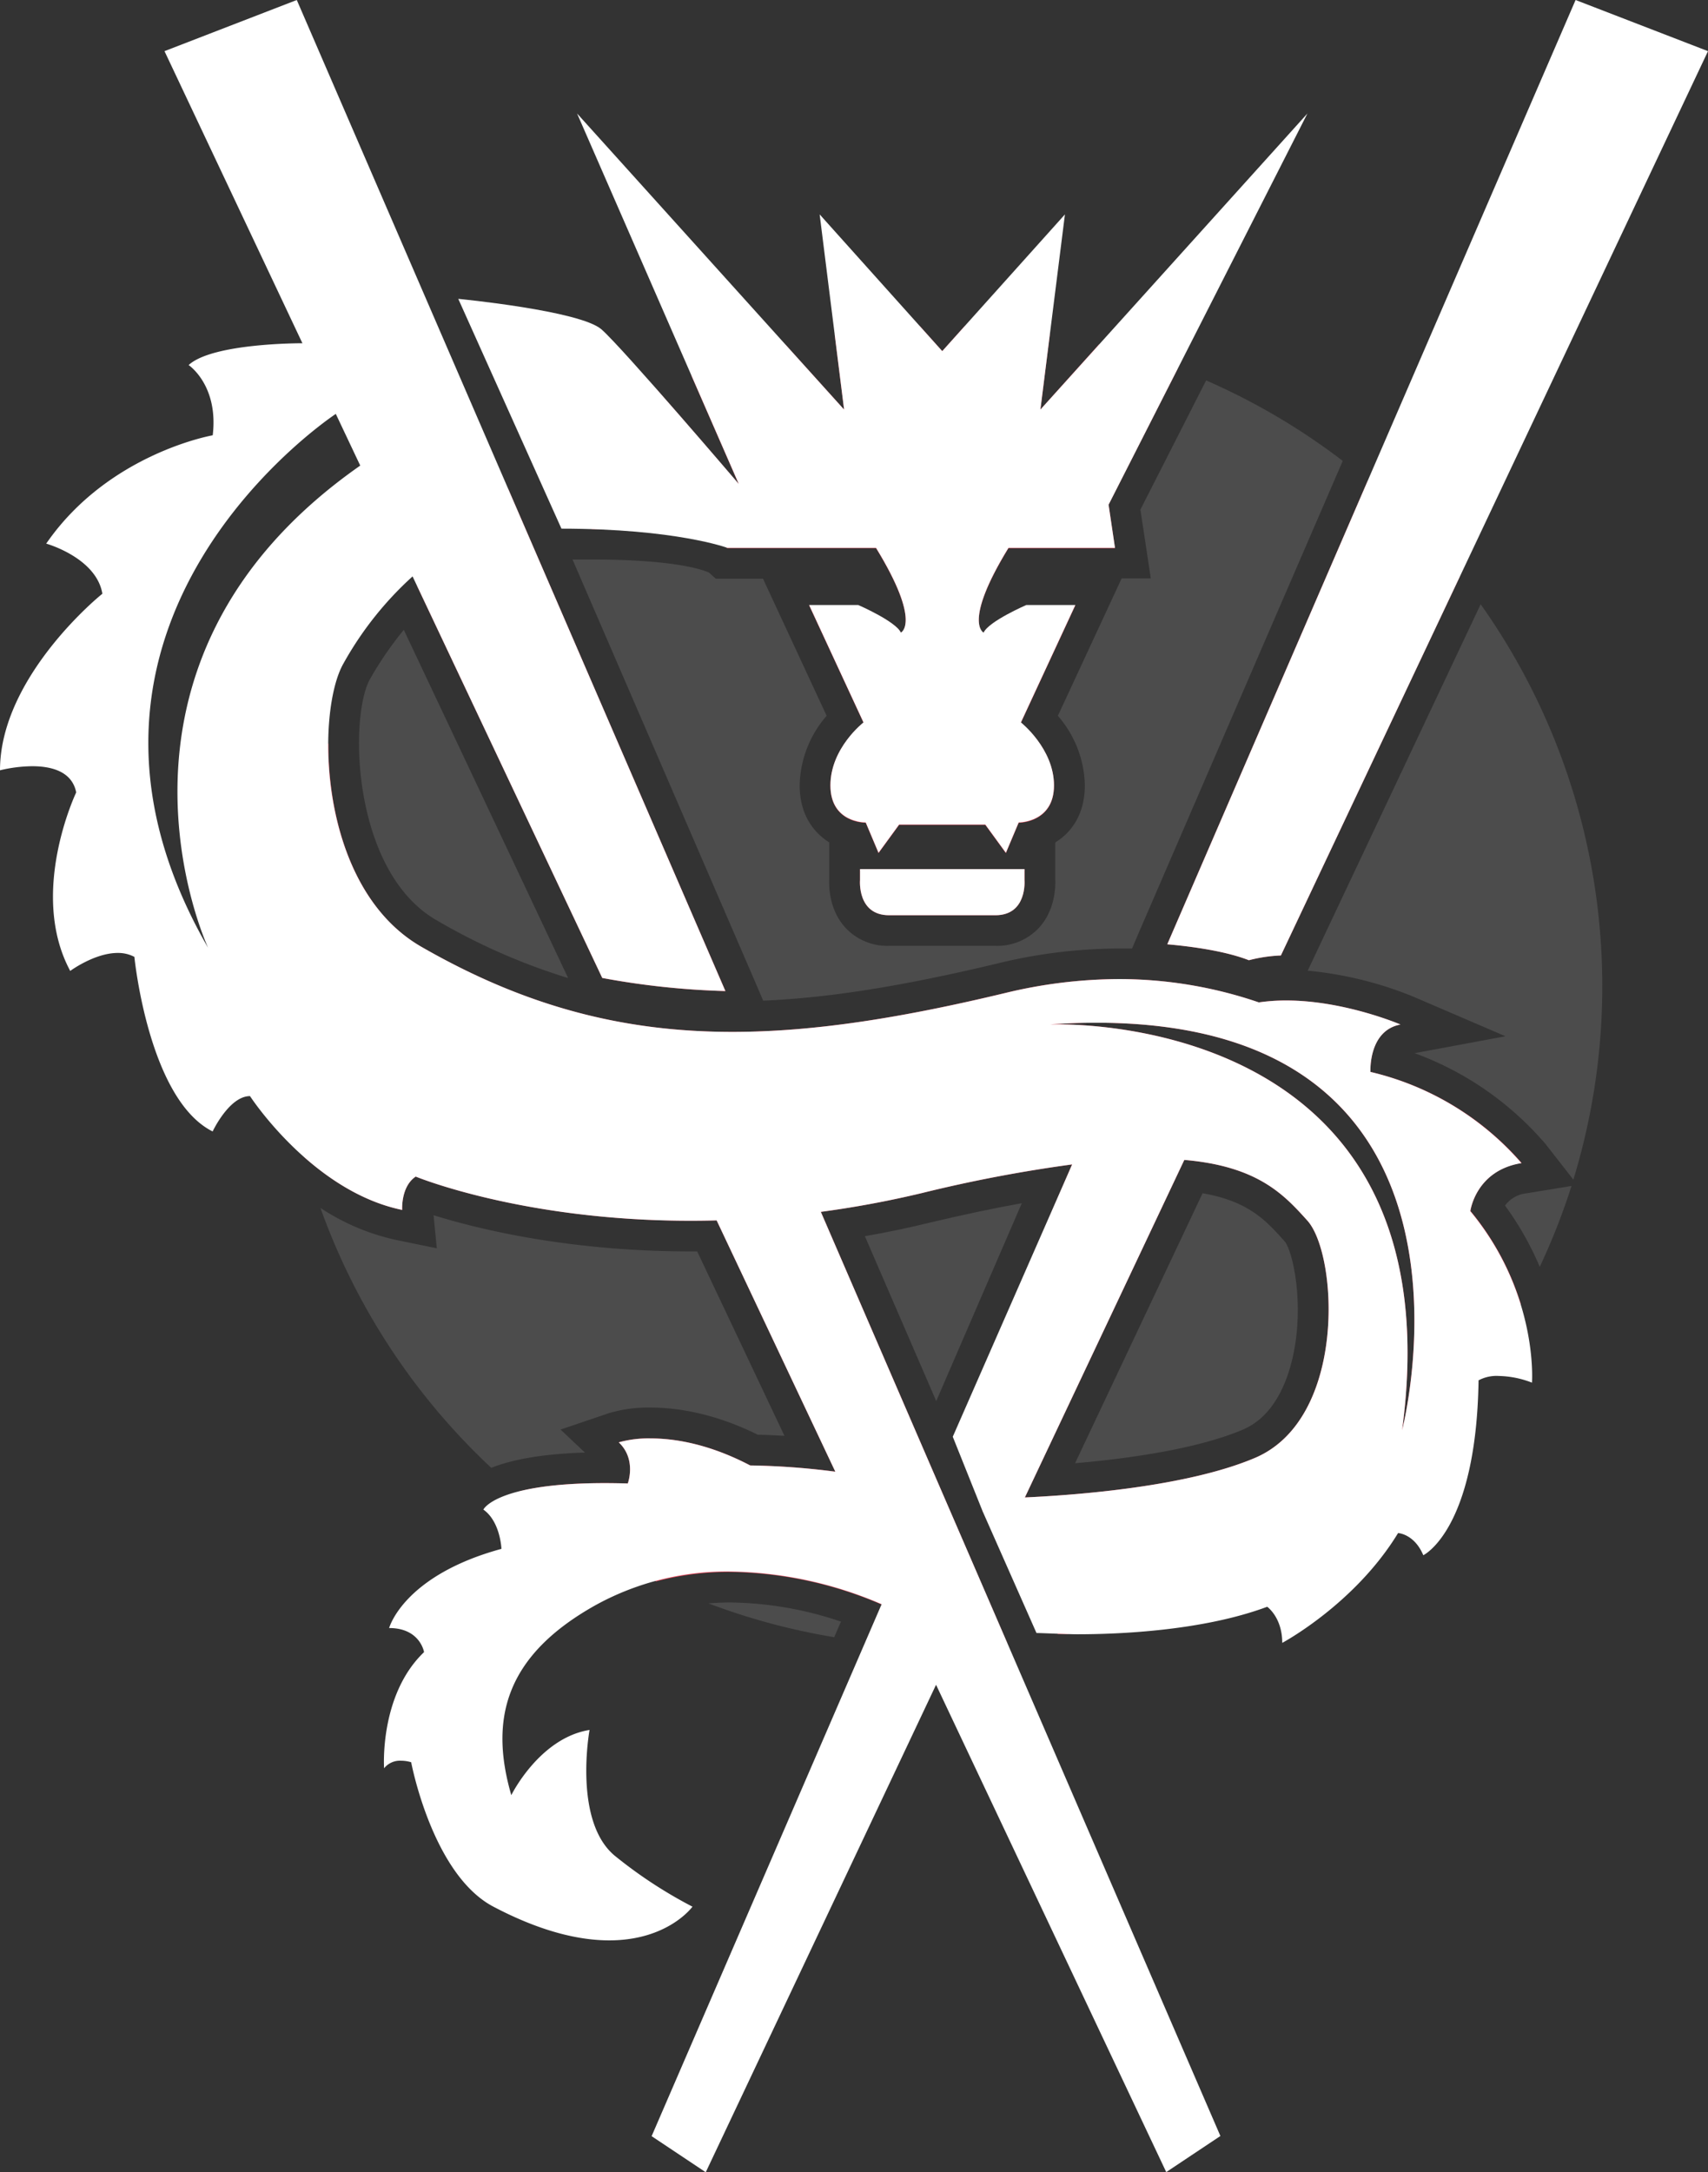
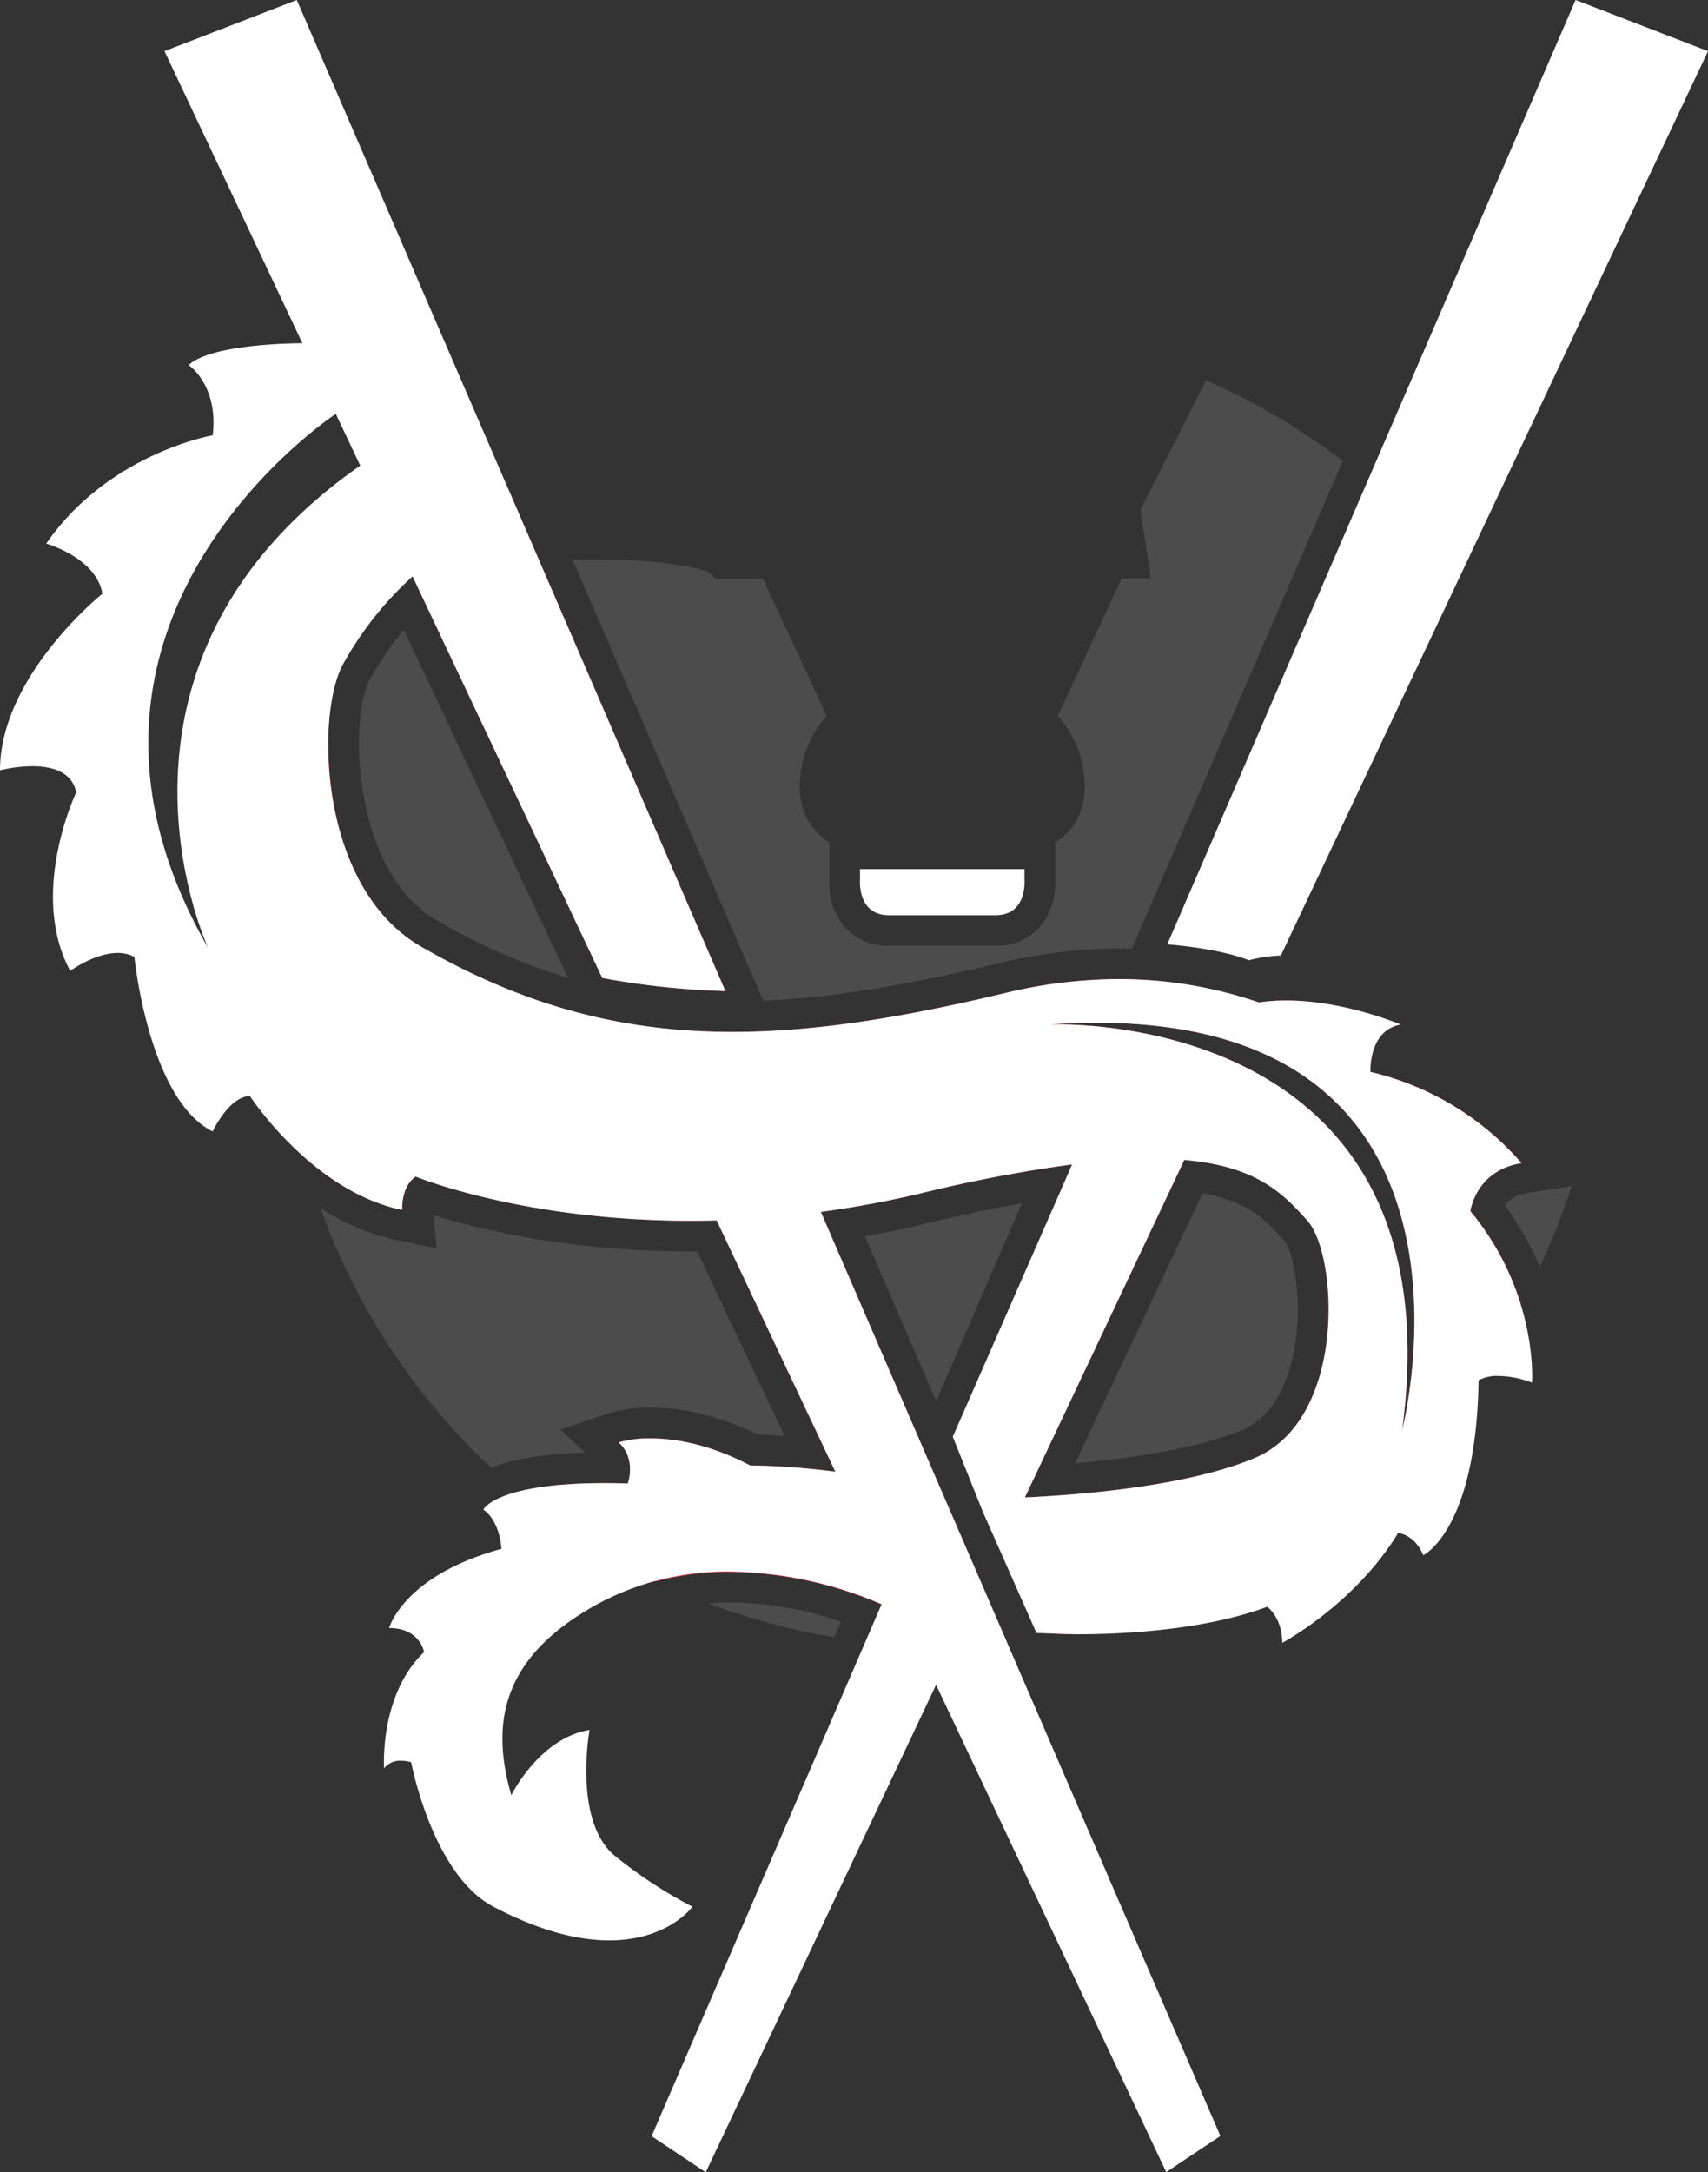
<svg xmlns="http://www.w3.org/2000/svg" viewBox="0 0 391.34 497.69">
  <rect x="0" y="0" width="391.34" height="497.69" fill="#333333" stroke="none" />
  <defs>
    <style>.cls-1{fill:#4c4c4c;}.cls-2{fill:#f24258;}.cls-3{fill:#fff;}</style>
  </defs>
  <title>Ресурс 1log</title>
  <g id="Слой_2" data-name="Слой 2">
    <g id="Слой_1-2" data-name="Слой 1">
      <g id="Слой_2-2" data-name="Слой 2">
        <g id="OBJECTS">
          <path class="cls-1" d="M275.54,273.38l-29.22,61.87c12-1.05,28-3.24,38.5-7.73,7-3,10.06-10.7,11.39-16.64,2.72-12.11,0-24.36-1.9-26.51C290.12,279.68,286.12,275.22,275.54,273.38Z" />
          <path class="cls-1" d="M100,210.82a141.57,141.57,0,0,0,30.17,13.26L92.52,144.3a79.53,79.53,0,0,0-7.7,11.21C79.9,164.09,80.62,199.66,100,210.82Z" />
          <path class="cls-1" d="M179,141.59l-4.18-9H164l-1.55-1.4c-1.21-.56-7.51-3-26.85-3h-4.42l41.54,96.07,2.14,5c15.16-.64,32.11-3.35,53.8-8.55a118.77,118.77,0,0,1,27.72-3.4h3L261,213.5l46.65-107.9a150.81,150.81,0,0,0-31.3-18.44l-15.06,29.6,1.16,7.65,1.22,8.1H257l-4.18,9L242.38,164a25,25,0,0,1,6.18,15.9c0,6.61-3,10.78-6.78,13.12v8.37c.09,1.75,0,7.1-3.71,11.16a13.07,13.07,0,0,1-10,4.15H203.71a13.07,13.07,0,0,1-10-4.15c-3.73-4.06-3.8-9.41-3.71-11.16V193c-3.74-2.34-6.78-6.51-6.78-13.12A25,25,0,0,1,189.4,164Z" />
-           <path class="cls-2" d="M215.89,199.12H197.05v2.52s-.69,8.05,6.66,8.05h24.36c7.35,0,6.66-8.05,6.66-8.05v-2.52Z" />
-           <path class="cls-2" d="M158.39,86l10.88,24.93s-9.83-11.52-18.63-21.51a150.75,150.75,0,0,0-23.16,13.8l8.07,18c26.25,0,31.11,4.37,31.11,4.37h34.06c10.52,17.18,5.69,19.42,5.69,19.42-1.15-2.58-9.76-6.32-9.76-6.32H185.39l12.46,26.89s-7.58,5.86-7.58,14.42,7.89,8.5,8.09,8.5h0l2.93,6.95L206,189h19.76l4.71,6.46,2.93-6.95h0c.21,0,8.09-.06,8.09-8.5s-7.58-14.42-7.58-14.42l12.47-26.89H235.14s-8.62,3.74-9.77,6.32c0,0-4.83-2.24,5.69-19.42h24.41l-1.47-10,15.81-31.09a151.15,151.15,0,0,0-18-5.6L238.38,93.84l2.15-17.18A150.5,150.5,0,0,0,221,74.75l-5.11,5.7-5.11-5.7a150.5,150.5,0,0,0-19.53,1.91l2.15,17.18L180,79A149.22,149.22,0,0,0,158.39,86Z" />
          <path class="cls-2" d="M320.85,234.73s-12.82-5.51-26.21-5.51a43.58,43.58,0,0,0-6.25.44,98.79,98.79,0,0,0-32.06-5.34,111.82,111.82,0,0,0-26.08,3.2c-23.37,5.61-43.62,8.9-62.48,8.9-24.88,0-47.33-5.74-71.26-19.5-16-9.2-21.38-30.41-21.27-46.67a151.31,151.31,0,0,0-5.42,94.95c5.86,5.16,13.5,10.17,22.33,12,0,0-.35-5.34,3.1-7.64,0,0,24.45,10.12,62.95,10.12q3,0,6-.08l27.19,57.57a169.69,169.69,0,0,0-19.51-1.43c-9.55-5-17.46-6.19-22.78-6.19a25.23,25.23,0,0,0-7.33.9c4.14,3.91,2.07,9.42,2.07,9.42-1.87-.05-3.63-.08-5.29-.08-9.47,0-15.74.87-19.9,2a151.57,151.57,0,0,0,31.68,20.52,66.15,66.15,0,0,1,16.92-2.16,90.7,90.7,0,0,1,34.81,7.49l-3.69,8.53a152.89,152.89,0,0,0,17.51,1c5,0,10-.26,14.89-.74l-5.59-12.93-10.67-24.7-26.44-61.15a230.92,230.92,0,0,0,23.17-4.31,326.63,326.63,0,0,1,34.41-6.56L221,323.87l4.17,22.38h0l17.2,28.12h2.14a151.4,151.4,0,0,0,103.94-75.59,62,62,0,0,0-11.54-21.34s1.2-9.31,11.72-11A65.76,65.76,0,0,0,314,245.59S313.44,236.11,320.85,234.73ZM287.59,334c-15.44,6.58-40.52,8.52-52.77,9.08l36.53-77.33c16.88,1.44,22.88,8,28.21,13.92C306.54,287.47,308.61,325,287.59,334Zm33.66-6.31c12-89.37-66.19-93-78.92-93h-1.74c3.72-.25,7.26-.37,10.67-.37C345.59,234.36,321.25,327.69,321.25,327.69Z" />
          <path class="cls-2" d="M95.57,134.26,138,224.07a180.49,180.49,0,0,0,28.21,3L116.43,112A152.11,152.11,0,0,0,95.57,134.26Z" />
-           <path class="cls-2" d="M313.34,110.23,267.45,216.35c5.05.44,13.07,1.45,18.7,3.65a34.25,34.25,0,0,1,7.33-1.09l41-86.84A152.11,152.11,0,0,0,313.34,110.23Z" />
-           <path class="cls-1" d="M299.85,221.92l-.23.47a85.28,85.28,0,0,1,24,5.87l21.31,9.16-20.81,3.87a72.11,72.11,0,0,1,30,20.82l6.37,8.16a151.37,151.37,0,0,0-21.24-131.83Z" />
          <path class="cls-1" d="M198.16,283.22,214.51,321l19.61-45.34c-6.55,1.18-13.65,2.68-21.24,4.49C208,281.35,203.12,282.36,198.16,283.22Z" />
          <path class="cls-1" d="M162.32,367.35a150.55,150.55,0,0,0,28.82,7.75l1.54-3.57a81.79,81.79,0,0,0-25.42-4.39C165.59,367.14,163.94,367.23,162.32,367.35Z" />
          <path class="cls-1" d="M352.79,290.25a152,152,0,0,0,7.28-18.54l-10.33,1.69a7,7,0,0,0-4.91,2.81A69.48,69.48,0,0,1,352.79,290.25Z" />
          <path class="cls-1" d="M73.42,276.75a151.35,151.35,0,0,0,39.14,59.55c4.56-1.82,11.35-3.19,21.46-3.5l-5.58-5.27,11.08-3.76a31.44,31.44,0,0,1,9.59-1.28c5.54,0,14.2,1.11,24.54,6.23,1.4,0,3.57.11,6.09.25l-20-42.26H158.2c-28,0-48.76-5.15-58.86-8.29l.74,7.58-9.35-1.92A51.17,51.17,0,0,1,73.42,276.75Z" />
-           <path class="cls-3" d="M166.66,125.52h34.06c10.52,17.18,5.69,19.42,5.69,19.42-1.15-2.58-9.76-6.32-9.76-6.32H185.39l12.46,26.89s-7.58,5.86-7.58,14.42,7.89,8.5,8.09,8.5h0l2.93,6.95,4.71-6.46h19.76l4.71,6.46,2.93-6.95h0c.21,0,8.09-.06,8.09-8.5s-7.58-14.42-7.58-14.42l12.47-26.89H235.14s-8.62,3.74-9.77,6.32c0,0-4.83-2.24,5.69-19.42h24.41L254,115.64,299.56,26,238.38,93.84,244,49.12,215.89,80.45,187.8,49.12l5.6,44.72L132.22,26l37.05,84.88s-26.54-31.1-31.45-35.41-32.82-7-32.82-7l23.64,52.65C154.89,121.14,166.66,125.52,166.66,125.52Z" />
          <path class="cls-3" d="M338.77,316.25a8.76,8.76,0,0,1,4.66-1,22.12,22.12,0,0,1,7.58,1.53s1.55-20.34-14.13-39.29c0,0,1.2-9.31,11.72-11a65.73,65.73,0,0,0-34.6-20.9s-.52-9.48,6.89-10.86c0,0-12.82-5.51-26.21-5.51a43.58,43.58,0,0,0-6.25.44,98.79,98.79,0,0,0-32.06-5.34,111.82,111.82,0,0,0-26.08,3.2c-23.37,5.61-43.62,8.9-62.48,8.9-24.88,0-47.33-5.74-71.26-19.5S72.38,163,78.7,152a78,78,0,0,1,15.83-19.94l43.46,92a180.49,180.49,0,0,0,28.21,3L68,0,37.69,11.72l31.6,66.92h0c-.75,0-20.66,0-26.07,5,0,0,6.89,4.6,5.52,16.09,0,0-23.9,4.14-38.15,24.82,0,0,11.49,3.22,12.87,11.49C23.44,136,0,154.88,0,176.48a32.87,32.87,0,0,1,7.39-.93c4.32,0,9.11,1.15,10.07,6,0,0-11,23-1.37,40.9,0,0,5.58-4.12,10.88-4.12a8,8,0,0,1,3.82.9s3.22,32.63,17.93,40c0,0,3.79-8.1,8.56-8.1,0,0,14.19,21.83,34.87,26.08,0,0-.35-5.34,3.1-7.64,0,0,24.45,10.12,62.95,10.12q3,0,6-.08l27.19,57.57a169.69,169.69,0,0,0-19.51-1.43c-9.55-5-17.46-6.19-22.78-6.19a25.23,25.23,0,0,0-7.33.9c4.14,3.91,2.07,9.42,2.07,9.42-1.87-.05-3.63-.08-5.29-.08-25,0-27.8,6.06-27.8,6.06,3.91,2.76,4.14,9,4.14,9C92.38,361,89.16,373,89.16,373c7.12,0,8,5.52,8,5.52C86.86,388.35,88,405.13,88,405.13a4.65,4.65,0,0,1,3.88-1.73,8,8,0,0,1,2.33.35s4.82,25.73,18.84,33.09c11,5.79,19.79,7.72,26.54,7.72,13.52,0,19.07-7.72,19.07-7.72a104.61,104.61,0,0,1-17.58-11.49c-9.88-7.82-6-29-6-29-11.49,1.84-17.93,14.94-17.93,14.94-5-17.23-1.6-31.94,19.54-43.66a62.22,62.22,0,0,1,30.53-7.58A90.7,90.7,0,0,1,202,367.54l-52.7,121.88,12.4,8.27L214.47,386l52.74,111.65,12.41-8.27-54.47-126L214.51,338.8l-26.44-61.15a230.92,230.92,0,0,0,23.17-4.31,326.63,326.63,0,0,1,34.41-6.56L218.3,329.17l6.84,17.08h0l12.34,27.89c.91,0,7.31.29,9.34.29,9.26,0,28.61-.74,43.52-6.3,0,0,3.45,2.41,3.45,8.27,0,0,16.63-8.87,26.54-25.16,0,0,3.71.17,5.78,5.08C326.11,356.32,338.26,350.55,338.77,316.25ZM47.68,217.15C4.6,142.36,76.94,94.83,76.94,94.83l5.6,11.84C17.42,152.19,47.68,217.15,47.68,217.15ZM287.59,334c-15.44,6.58-40.52,8.52-52.77,9.08l36.53-77.33c16.88,1.44,22.88,8,28.21,13.92C306.54,287.47,308.61,325,287.59,334Zm33.66-6.31c12-89.37-66.19-93-78.92-93h-1.74c3.72-.25,7.26-.37,10.67-.37C345.59,234.36,321.25,327.69,321.25,327.69Z" />
          <path class="cls-3" d="M267.45,216.35c5.05.44,13.07,1.45,18.7,3.65a34.25,34.25,0,0,1,7.33-1.09L391.34,11.72,361,0Z" />
          <path class="cls-3" d="M197.05,201.64s-.69,8.05,6.66,8.05h24.36c7.35,0,6.66-8.05,6.66-8.05v-2.52H197.05Z" />
        </g>
      </g>
    </g>
  </g>
</svg>